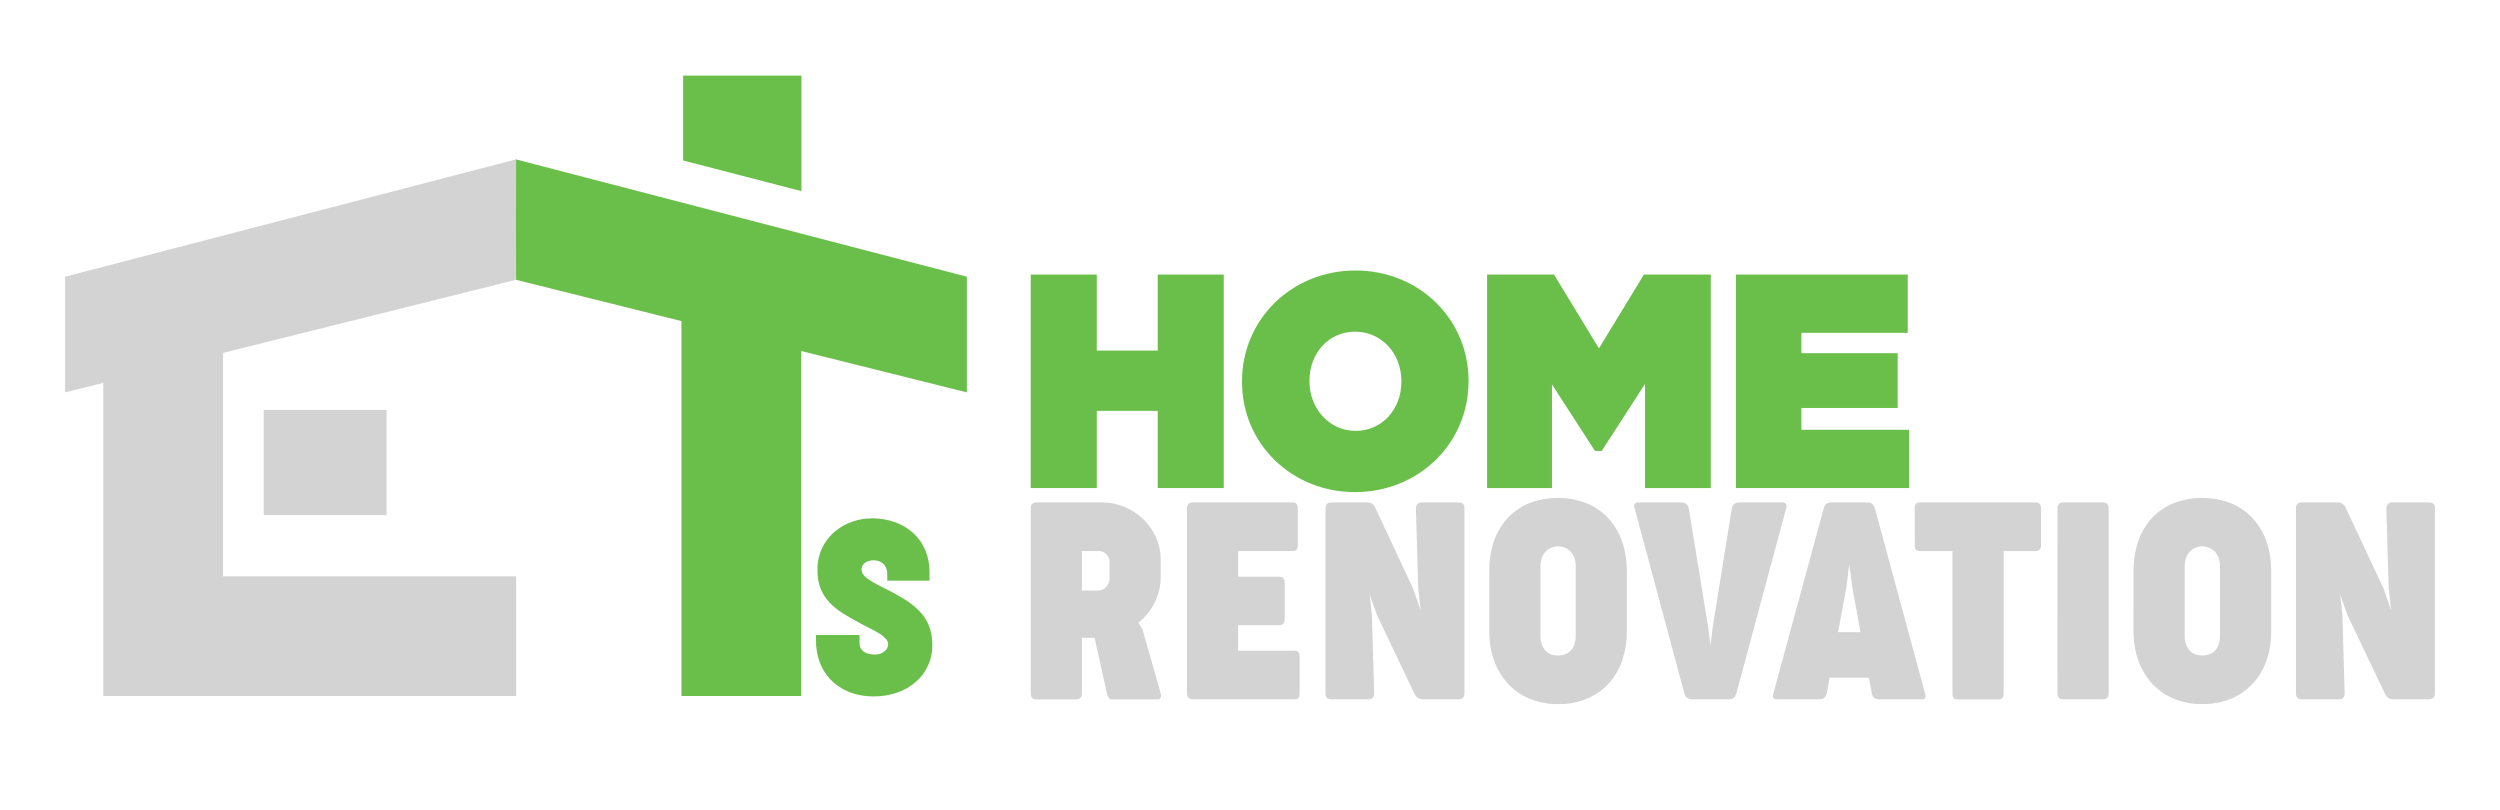
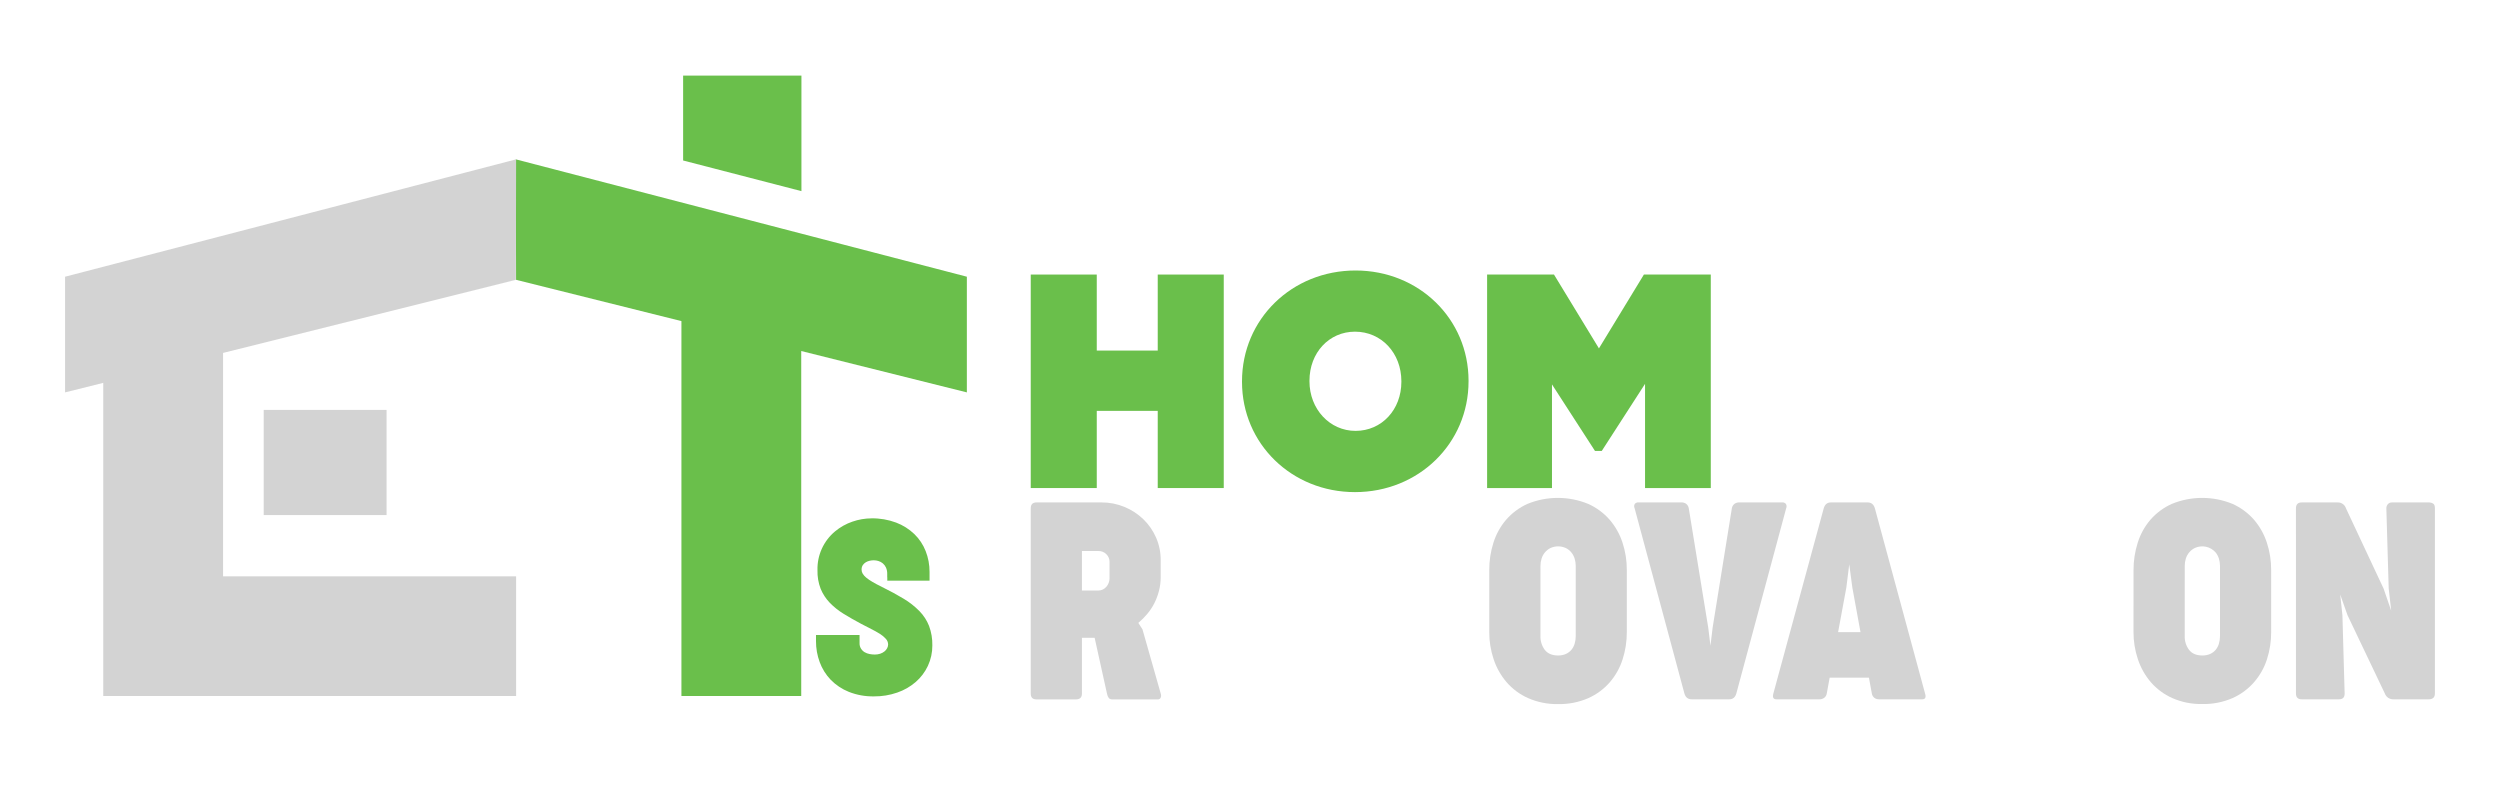
<svg xmlns="http://www.w3.org/2000/svg" width="284" height="92" viewBox="0 0 284 92" fill="none">
  <g clip-path="url(#clip0_248_207)">
    <path d="M132.108 31.189H131.518V31.781V39.825H124.592V31.781V31.189H124H117.682H117.092V31.781V54.851V55.442H117.682H124H124.592V54.851V46.675H131.518V54.851V55.442H132.108H138.426H139.018V54.851V31.781V31.189H138.426H132.108Z" fill="#6ABF4B" />
    <path d="M153.992 30.729C146.758 30.729 141.092 36.257 141.092 43.317V43.382C141.092 50.403 146.732 55.904 153.927 55.904C161.153 55.904 166.827 50.375 166.827 43.317V43.25C166.827 36.229 161.19 30.729 153.992 30.729ZM148.755 43.25C148.755 40.073 150.979 37.678 153.927 37.678C156.923 37.678 159.196 40.101 159.196 43.31V43.375C159.196 46.543 156.96 48.948 153.992 48.948C151.055 48.948 148.755 46.471 148.755 43.315V43.25Z" fill="#6ABF4B" />
    <path d="M187.078 31.189H186.746L186.574 31.475L181.639 39.577L176.707 31.475L176.534 31.189H176.202H169.527H168.935V31.781V54.851V55.442H169.527H175.713H176.305V54.851V43.67L181.014 50.954L181.188 51.223H181.511H181.639H181.962L182.136 50.954L186.877 43.607V54.851V55.442H187.469H193.753H194.345V54.851V31.781V31.189H193.753H187.078Z" fill="#6ABF4B" />
-     <path d="M216.289 48.822H204.637V46.346H214.987H215.577V45.755V40.712V40.122H214.987H204.637V37.809H216.125H216.717V37.22V31.781V31.189H216.125H197.792H197.202V31.781V54.851V55.442H197.792H216.289H216.88V54.851V49.414V48.822H216.289Z" fill="#6ABF4B" />
    <path d="M77.602 18.231L91.043 21.713V8.591H77.602V18.231Z" fill="#6ABF4B" />
    <path d="M109.835 31.434L58.596 18.102L58.626 31.787L77.41 36.477V79.062H91.02V39.876L109.835 44.576V31.434Z" fill="#6ABF4B" />
    <path d="M25.34 40.093L58.603 31.787L58.631 18.102L7.393 31.434V44.576L11.73 43.493V79.062H25.34H58.631V65.468H25.34V40.093Z" fill="#D3D3D3" />
    <path d="M43.913 46.565H29.957V58.512H43.913V46.565Z" fill="#D3D3D3" />
    <path d="M105.542 71.109C105.294 70.48 104.924 69.908 104.451 69.425C103.916 68.88 103.313 68.407 102.657 68.016C101.944 67.584 101.113 67.132 100.165 66.663C99.741 66.458 99.384 66.268 99.095 66.094C98.847 65.952 98.612 65.79 98.39 65.609C98.235 65.483 98.103 65.332 97.999 65.162C97.919 65.027 97.876 64.873 97.876 64.716C97.869 64.535 97.916 64.356 98.011 64.202C98.099 64.07 98.215 63.958 98.352 63.877C98.49 63.794 98.64 63.735 98.797 63.701C98.948 63.667 99.103 63.649 99.257 63.648C99.437 63.649 99.615 63.676 99.786 63.729C99.974 63.784 100.148 63.879 100.297 64.007C100.445 64.135 100.564 64.294 100.646 64.472C100.746 64.697 100.794 64.943 100.787 65.19V65.554C100.789 65.57 100.792 65.585 100.796 65.6V65.964H105.596V65.239V64.973C105.601 64.163 105.452 63.36 105.156 62.606C104.87 61.876 104.431 61.216 103.869 60.67C103.274 60.099 102.569 59.656 101.797 59.365C100.903 59.032 99.954 58.868 99 58.885C98.264 58.889 97.534 59.014 96.84 59.256C96.118 59.502 95.448 59.878 94.862 60.365C94.219 60.901 93.704 61.575 93.359 62.337C93.013 63.099 92.844 63.929 92.866 64.766C92.844 65.489 92.966 66.209 93.225 66.885C93.466 67.469 93.813 68.003 94.249 68.46C94.717 68.944 95.245 69.367 95.819 69.719C96.429 70.096 97.099 70.48 97.83 70.868C98.218 71.076 98.598 71.271 98.969 71.456C99.305 71.622 99.632 71.804 99.95 72.003C100.205 72.158 100.435 72.35 100.634 72.572C100.795 72.745 100.886 72.971 100.891 73.207C100.89 73.356 100.852 73.502 100.782 73.633C100.707 73.778 100.601 73.906 100.472 74.006C100.327 74.119 100.164 74.206 99.991 74.263C99.791 74.327 99.583 74.359 99.374 74.356C99.174 74.356 98.974 74.336 98.778 74.297C98.58 74.259 98.39 74.189 98.216 74.087C98.049 73.985 97.909 73.845 97.807 73.679C97.694 73.494 97.638 73.279 97.645 73.063V72.672C97.645 72.661 97.645 72.656 97.645 72.647V72.139H92.697V72.834C92.693 73.646 92.835 74.452 93.116 75.214C93.389 75.96 93.813 76.642 94.362 77.217C94.946 77.815 95.65 78.285 96.427 78.595C97.338 78.954 98.312 79.128 99.291 79.109C100.187 79.117 101.079 78.972 101.926 78.677C102.693 78.415 103.403 78.009 104.017 77.481C104.604 76.974 105.077 76.35 105.406 75.648C105.746 74.919 105.92 74.124 105.914 73.32C105.929 72.566 105.803 71.816 105.542 71.109Z" fill="#6ABF4B" />
    <path d="M117.092 57.749C117.092 57.3 117.311 57.075 117.751 57.075H125.133C126.027 57.07 126.914 57.244 127.74 57.586C128.535 57.912 129.261 58.386 129.881 58.981C130.493 59.574 130.984 60.28 131.326 61.06C131.681 61.871 131.861 62.747 131.854 63.632V65.568C131.857 66.094 131.791 66.618 131.659 67.127C131.533 67.614 131.356 68.086 131.13 68.535C130.907 68.97 130.636 69.378 130.321 69.752C130.013 70.115 129.677 70.453 129.315 70.762L129.787 71.499L131.86 78.793C131.913 78.935 131.913 79.092 131.86 79.234C131.836 79.305 131.787 79.366 131.723 79.406C131.658 79.446 131.582 79.462 131.507 79.452H126.421C126.264 79.469 126.106 79.424 125.981 79.327C125.868 79.18 125.792 79.008 125.76 78.825L124.351 72.457H122.907V78.793C122.907 79.234 122.676 79.452 122.215 79.452H117.751C117.312 79.452 117.092 79.234 117.092 78.793V57.749ZM122.907 62.597V67.083H124.77C124.95 67.086 125.127 67.045 125.288 66.966C125.442 66.89 125.578 66.783 125.688 66.652C125.8 66.522 125.887 66.373 125.947 66.212C126.01 66.055 126.042 65.888 126.042 65.719V63.836C126.046 63.672 126.016 63.51 125.953 63.358C125.891 63.207 125.799 63.07 125.681 62.956C125.562 62.837 125.42 62.743 125.263 62.681C125.106 62.619 124.939 62.59 124.77 62.595L122.907 62.597Z" fill="#D3D3D3" />
-     <path d="M134.838 57.749C134.838 57.3 135.058 57.075 135.497 57.075H146.899C147.252 57.075 147.428 57.3 147.428 57.749V61.938C147.428 62.377 147.252 62.597 146.899 62.597H140.65V65.515H145.329C145.738 65.515 145.942 65.745 145.942 66.205V70.362C145.942 70.801 145.738 71.021 145.329 71.021H140.65V73.925H147.072C147.449 73.925 147.638 74.143 147.638 74.583V78.786C147.638 79.226 147.449 79.445 147.072 79.445H135.497C135.058 79.445 134.838 79.226 134.838 78.786V57.749Z" fill="#D3D3D3" />
-     <path d="M150.575 57.75C150.575 57.3 150.795 57.076 151.234 57.076H155.302C155.514 57.067 155.722 57.129 155.896 57.251C156.069 57.372 156.197 57.548 156.26 57.75L160.532 66.864L161.396 69.374L161.112 66.848L160.846 57.75C160.844 57.579 160.902 57.413 161.01 57.28C161.071 57.21 161.147 57.155 161.233 57.12C161.319 57.084 161.412 57.069 161.505 57.076H165.735C165.878 57.081 166.018 57.122 166.142 57.194C166.288 57.273 166.362 57.447 166.362 57.722V78.785C166.362 79.225 166.12 79.443 165.639 79.443H161.648C161.445 79.446 161.246 79.392 161.073 79.287C160.888 79.168 160.748 78.992 160.673 78.785L156.433 69.891L155.6 67.538L155.852 69.891L156.104 78.785C156.112 79.225 155.894 79.443 155.443 79.443H151.234C150.796 79.443 150.575 79.225 150.575 78.785V57.75Z" fill="#D3D3D3" />
    <path d="M169.18 64.746C169.176 63.701 169.335 62.661 169.65 61.664C169.948 60.705 170.437 59.817 171.088 59.052C171.758 58.279 172.589 57.661 173.522 57.241C175.731 56.336 178.207 56.336 180.416 57.241C181.351 57.659 182.185 58.274 182.859 59.045C183.513 59.808 184.01 60.694 184.32 61.65C184.646 62.647 184.81 63.69 184.806 64.739V71.813C184.811 72.862 184.649 73.904 184.327 74.902C184.023 75.859 183.529 76.744 182.874 77.505C182.201 78.276 181.367 78.892 180.432 79.309C179.345 79.781 178.169 80.011 176.985 79.984C175.816 80.006 174.656 79.774 173.585 79.302C172.648 78.885 171.814 78.267 171.143 77.491C170.489 76.724 169.99 75.837 169.675 74.879C169.344 73.891 169.176 72.855 169.18 71.813V64.746ZM174.995 72.244C174.975 72.813 175.149 73.372 175.49 73.829C175.821 74.251 176.326 74.463 177.006 74.464C177.309 74.469 177.61 74.409 177.887 74.288C178.126 74.181 178.338 74.023 178.508 73.825C178.675 73.621 178.801 73.386 178.878 73.133C178.963 72.851 179.005 72.558 179.003 72.264V64.276C179.003 63.997 178.961 63.719 178.878 63.453C178.798 63.196 178.67 62.957 178.5 62.748C178.329 62.541 178.114 62.372 177.871 62.254C177.599 62.13 177.303 62.066 177.003 62.066C176.704 62.066 176.408 62.13 176.135 62.254C175.894 62.375 175.68 62.544 175.506 62.75C175.333 62.957 175.202 63.196 175.124 63.454C175.039 63.721 174.996 63.998 174.997 64.278L174.995 72.244Z" fill="#D3D3D3" />
    <path d="M197.25 78.769C197.124 79.22 196.853 79.443 196.434 79.443H192.178C191.748 79.443 191.473 79.22 191.346 78.769L185.691 57.732C185.652 57.654 185.635 57.568 185.639 57.481C185.643 57.395 185.67 57.311 185.715 57.237C185.767 57.18 185.832 57.135 185.904 57.106C185.976 57.077 186.054 57.066 186.131 57.072H191.015C191.203 57.068 191.388 57.122 191.543 57.229C191.702 57.354 191.809 57.533 191.843 57.732L194.056 71.299L194.308 73.355L194.557 71.285L196.74 57.732C196.775 57.531 196.884 57.351 197.047 57.229C197.207 57.122 197.396 57.067 197.588 57.072H202.457C202.535 57.066 202.612 57.077 202.684 57.106C202.757 57.135 202.821 57.18 202.873 57.237C202.92 57.31 202.947 57.394 202.954 57.48C202.961 57.566 202.946 57.653 202.912 57.732L197.25 78.769Z" fill="#D3D3D3" />
    <path d="M218.688 78.785C218.824 79.225 218.713 79.443 218.358 79.443H213.489C213.294 79.451 213.101 79.396 212.939 79.286C212.78 79.163 212.674 78.983 212.641 78.785L212.31 76.981H207.85L207.52 78.785C207.488 78.986 207.378 79.166 207.214 79.286C207.054 79.394 206.865 79.449 206.673 79.443H201.805C201.453 79.443 201.333 79.225 201.453 78.785L207.175 57.749C207.301 57.3 207.573 57.075 207.992 57.075H212.153C212.583 57.075 212.858 57.3 212.987 57.749L218.688 78.785ZM208.808 71.813H211.353L210.426 66.747L210.074 64.107L209.744 66.747L208.808 71.813Z" fill="#D3D3D3" />
-     <path d="M217.509 57.75C217.509 57.3 217.697 57.076 218.074 57.076H231.292C231.37 57.072 231.447 57.087 231.519 57.117C231.591 57.148 231.656 57.193 231.708 57.252C231.816 57.396 231.869 57.574 231.857 57.753V61.926C231.87 62.106 231.816 62.284 231.708 62.428C231.656 62.487 231.592 62.534 231.52 62.564C231.448 62.595 231.37 62.608 231.292 62.604H227.616V78.797C227.616 79.237 227.416 79.456 227.02 79.456H222.33C221.978 79.456 221.802 79.237 221.802 78.797V62.604H218.08C217.703 62.604 217.514 62.381 217.514 61.93L217.509 57.75Z" fill="#D3D3D3" />
-     <path d="M233.732 57.749C233.732 57.3 233.952 57.075 234.391 57.075H238.884C239.322 57.075 239.541 57.3 239.543 57.749V78.785C239.543 79.225 239.322 79.443 238.884 79.443H234.384C233.946 79.443 233.725 79.225 233.725 78.785L233.732 57.749Z" fill="#D3D3D3" />
    <path d="M242.369 64.746C242.366 63.701 242.525 62.661 242.842 61.664C243.139 60.706 243.628 59.817 244.278 59.052C244.951 58.278 245.784 57.66 246.72 57.241C248.929 56.336 251.406 56.336 253.615 57.241C254.549 57.66 255.382 58.275 256.057 59.045C256.711 59.808 257.207 60.694 257.516 61.65C257.843 62.647 258.008 63.69 258.004 64.739V71.813C258.008 72.862 257.847 73.904 257.525 74.902C257.217 75.857 256.719 76.74 256.061 77.498C255.388 78.27 254.555 78.885 253.62 79.302C252.533 79.774 251.357 80.004 250.173 79.977C249.004 80.001 247.843 79.771 246.772 79.302C245.835 78.884 245.001 78.266 244.329 77.491C243.675 76.724 243.176 75.837 242.861 74.879C242.53 73.888 242.363 72.85 242.366 71.806L242.369 64.746ZM248.185 72.244C248.164 72.813 248.338 73.373 248.68 73.829C249.01 74.251 249.515 74.463 250.196 74.464C250.499 74.469 250.799 74.409 251.077 74.288C251.315 74.181 251.527 74.023 251.697 73.825C251.865 73.621 251.99 73.386 252.066 73.133C252.151 72.851 252.193 72.558 252.191 72.264V64.276C252.191 63.997 252.149 63.719 252.066 63.453C251.987 63.196 251.858 62.957 251.688 62.748C251.401 62.422 251.015 62.197 250.589 62.108C250.163 62.019 249.72 62.07 249.325 62.254C249.084 62.375 248.87 62.543 248.696 62.748C248.522 62.955 248.392 63.195 248.312 63.453C248.228 63.719 248.186 63.997 248.187 64.276L248.185 72.244Z" fill="#D3D3D3" />
    <path d="M260.819 57.75C260.819 57.3 261.039 57.076 261.478 57.076H265.545C265.757 57.067 265.966 57.128 266.139 57.25C266.313 57.372 266.441 57.548 266.504 57.75L270.776 66.864L271.639 69.374L271.356 66.848L271.089 57.75C271.087 57.579 271.145 57.413 271.253 57.28C271.314 57.21 271.391 57.155 271.477 57.12C271.563 57.084 271.656 57.069 271.749 57.076H275.978C276.121 57.081 276.261 57.122 276.385 57.194C276.531 57.273 276.605 57.447 276.605 57.722V78.785C276.605 79.225 276.364 79.443 275.883 79.443H271.895C271.692 79.446 271.493 79.392 271.32 79.287C271.135 79.168 270.995 78.992 270.92 78.785L266.68 69.891L265.848 67.538L266.099 69.891L266.351 78.785C266.351 79.225 266.141 79.443 265.69 79.443H261.481C261.043 79.443 260.822 79.225 260.822 78.785L260.819 57.75Z" fill="#D3D3D3" />
  </g>
  <defs>
    <clipPath id="clip0_248_207">
      <rect width="284" height="92" fill="white" />
    </clipPath>
  </defs>
</svg>